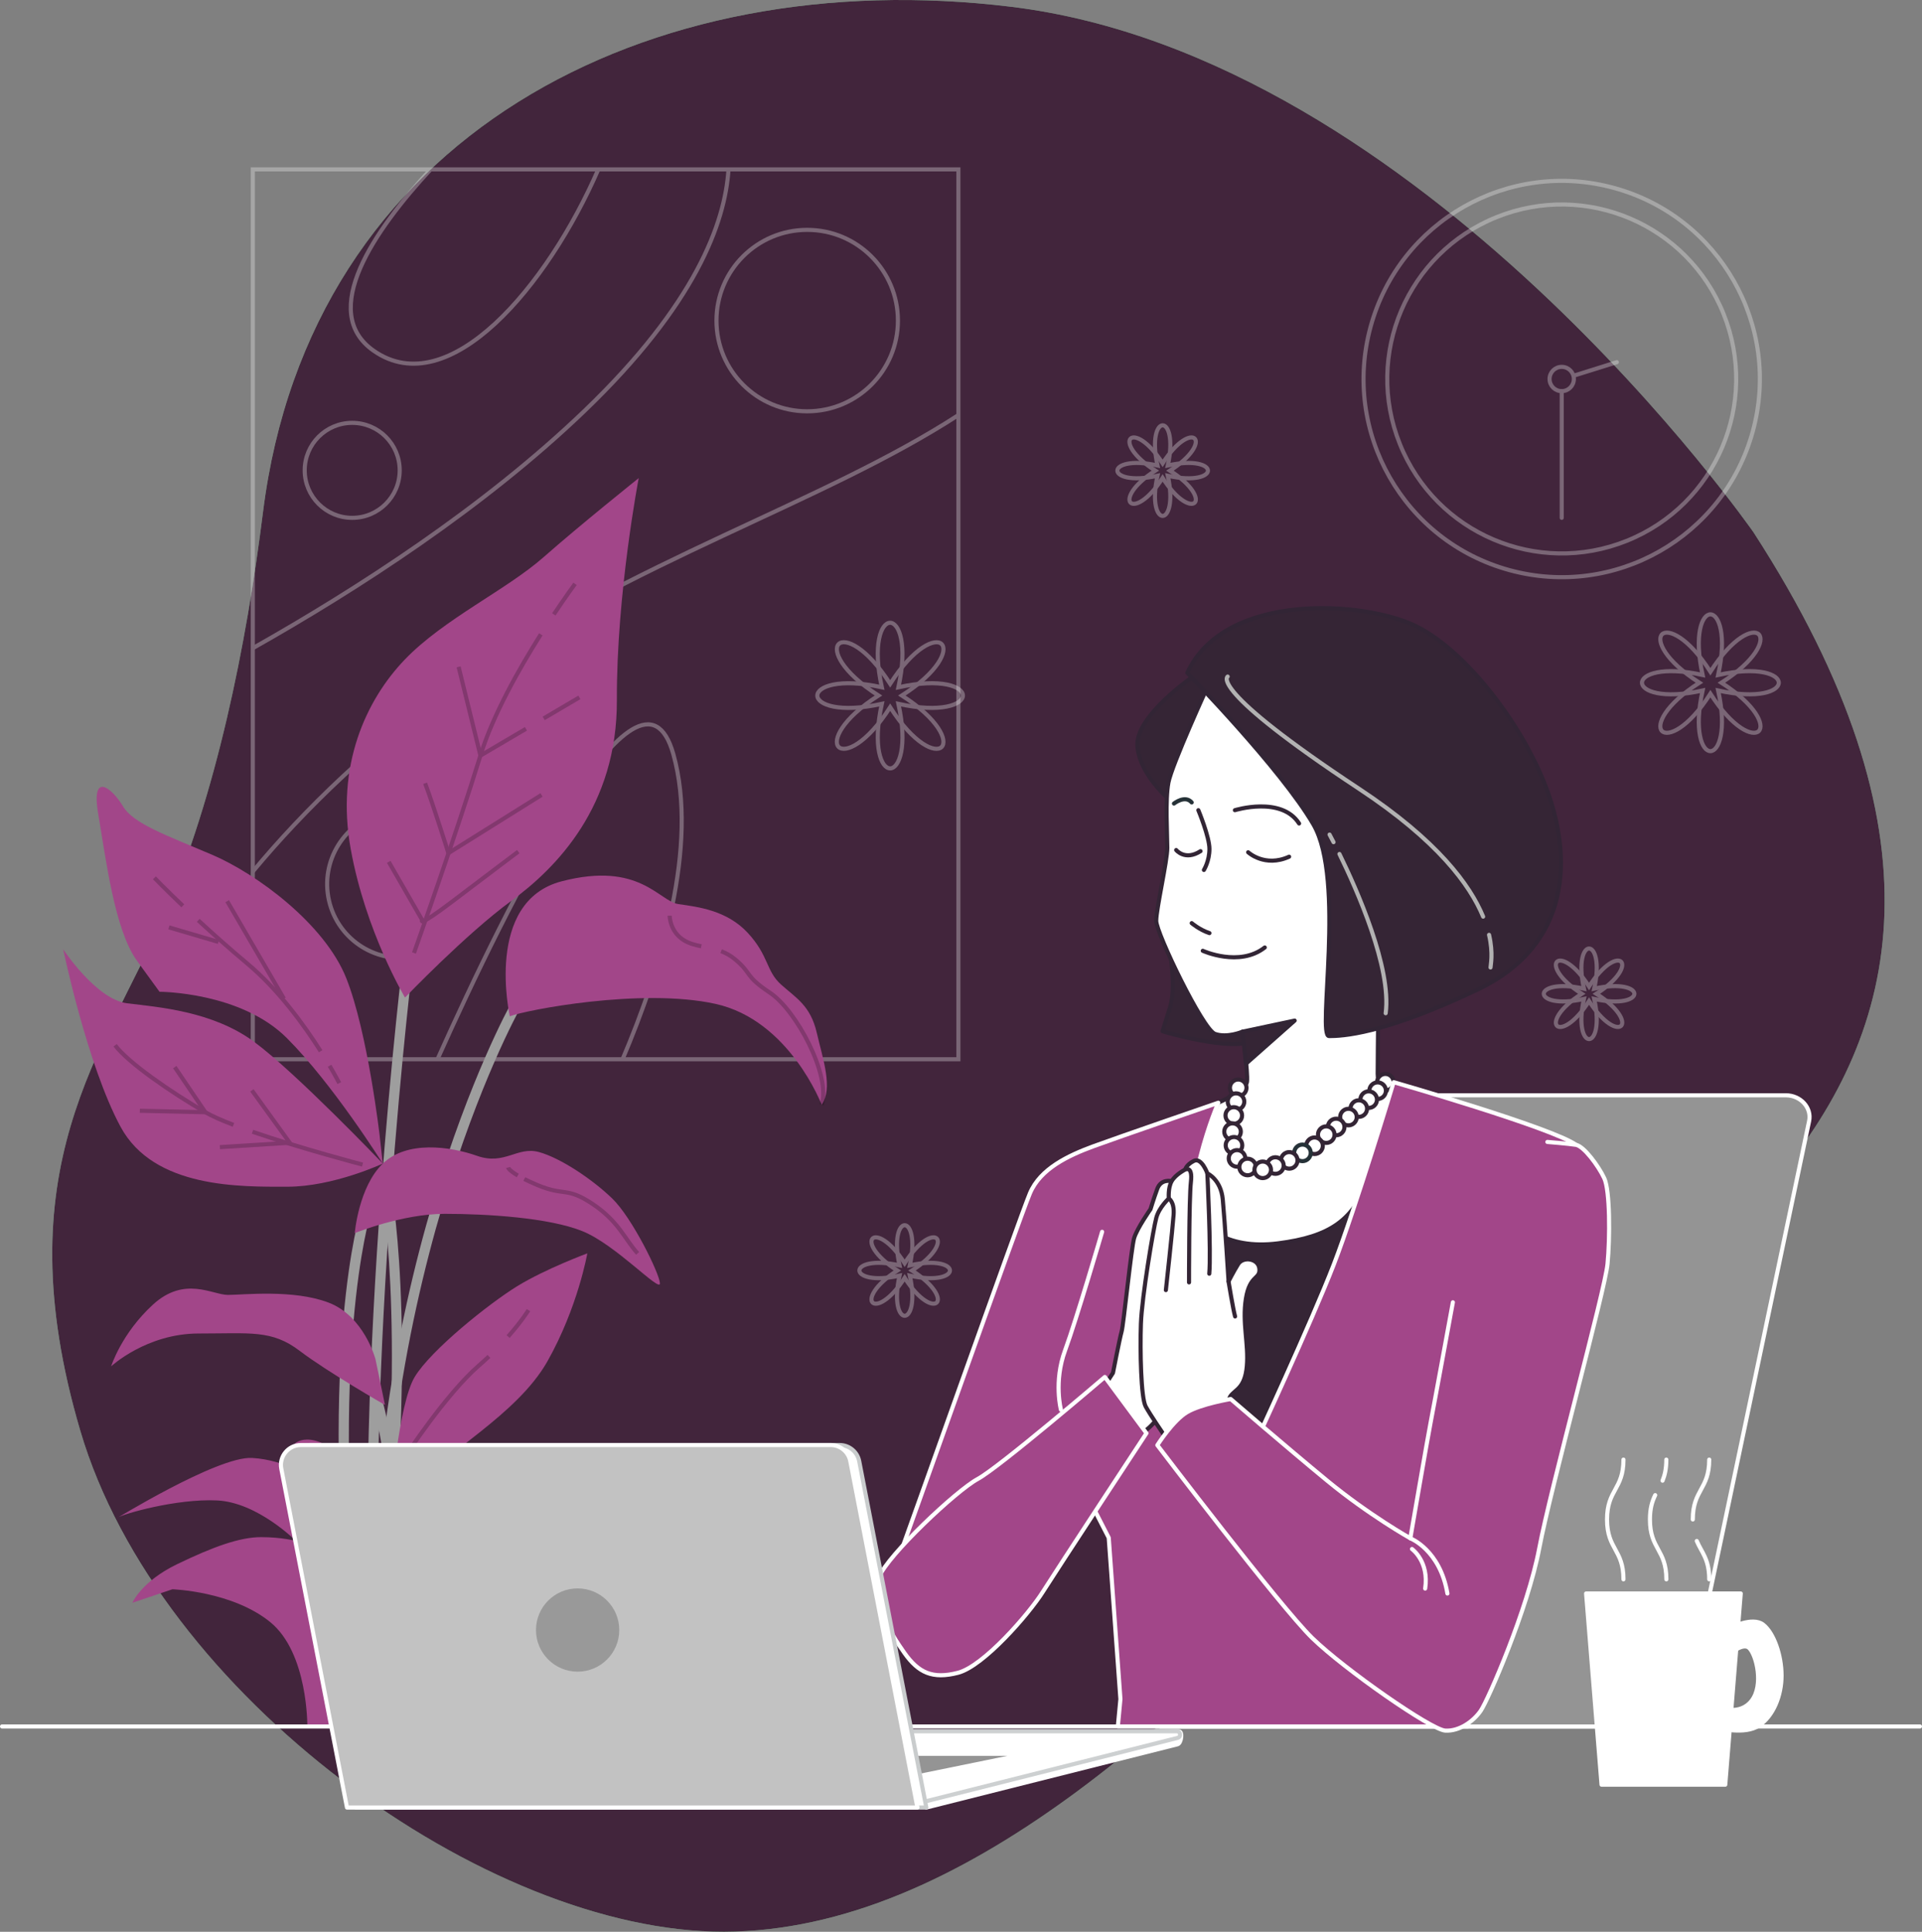
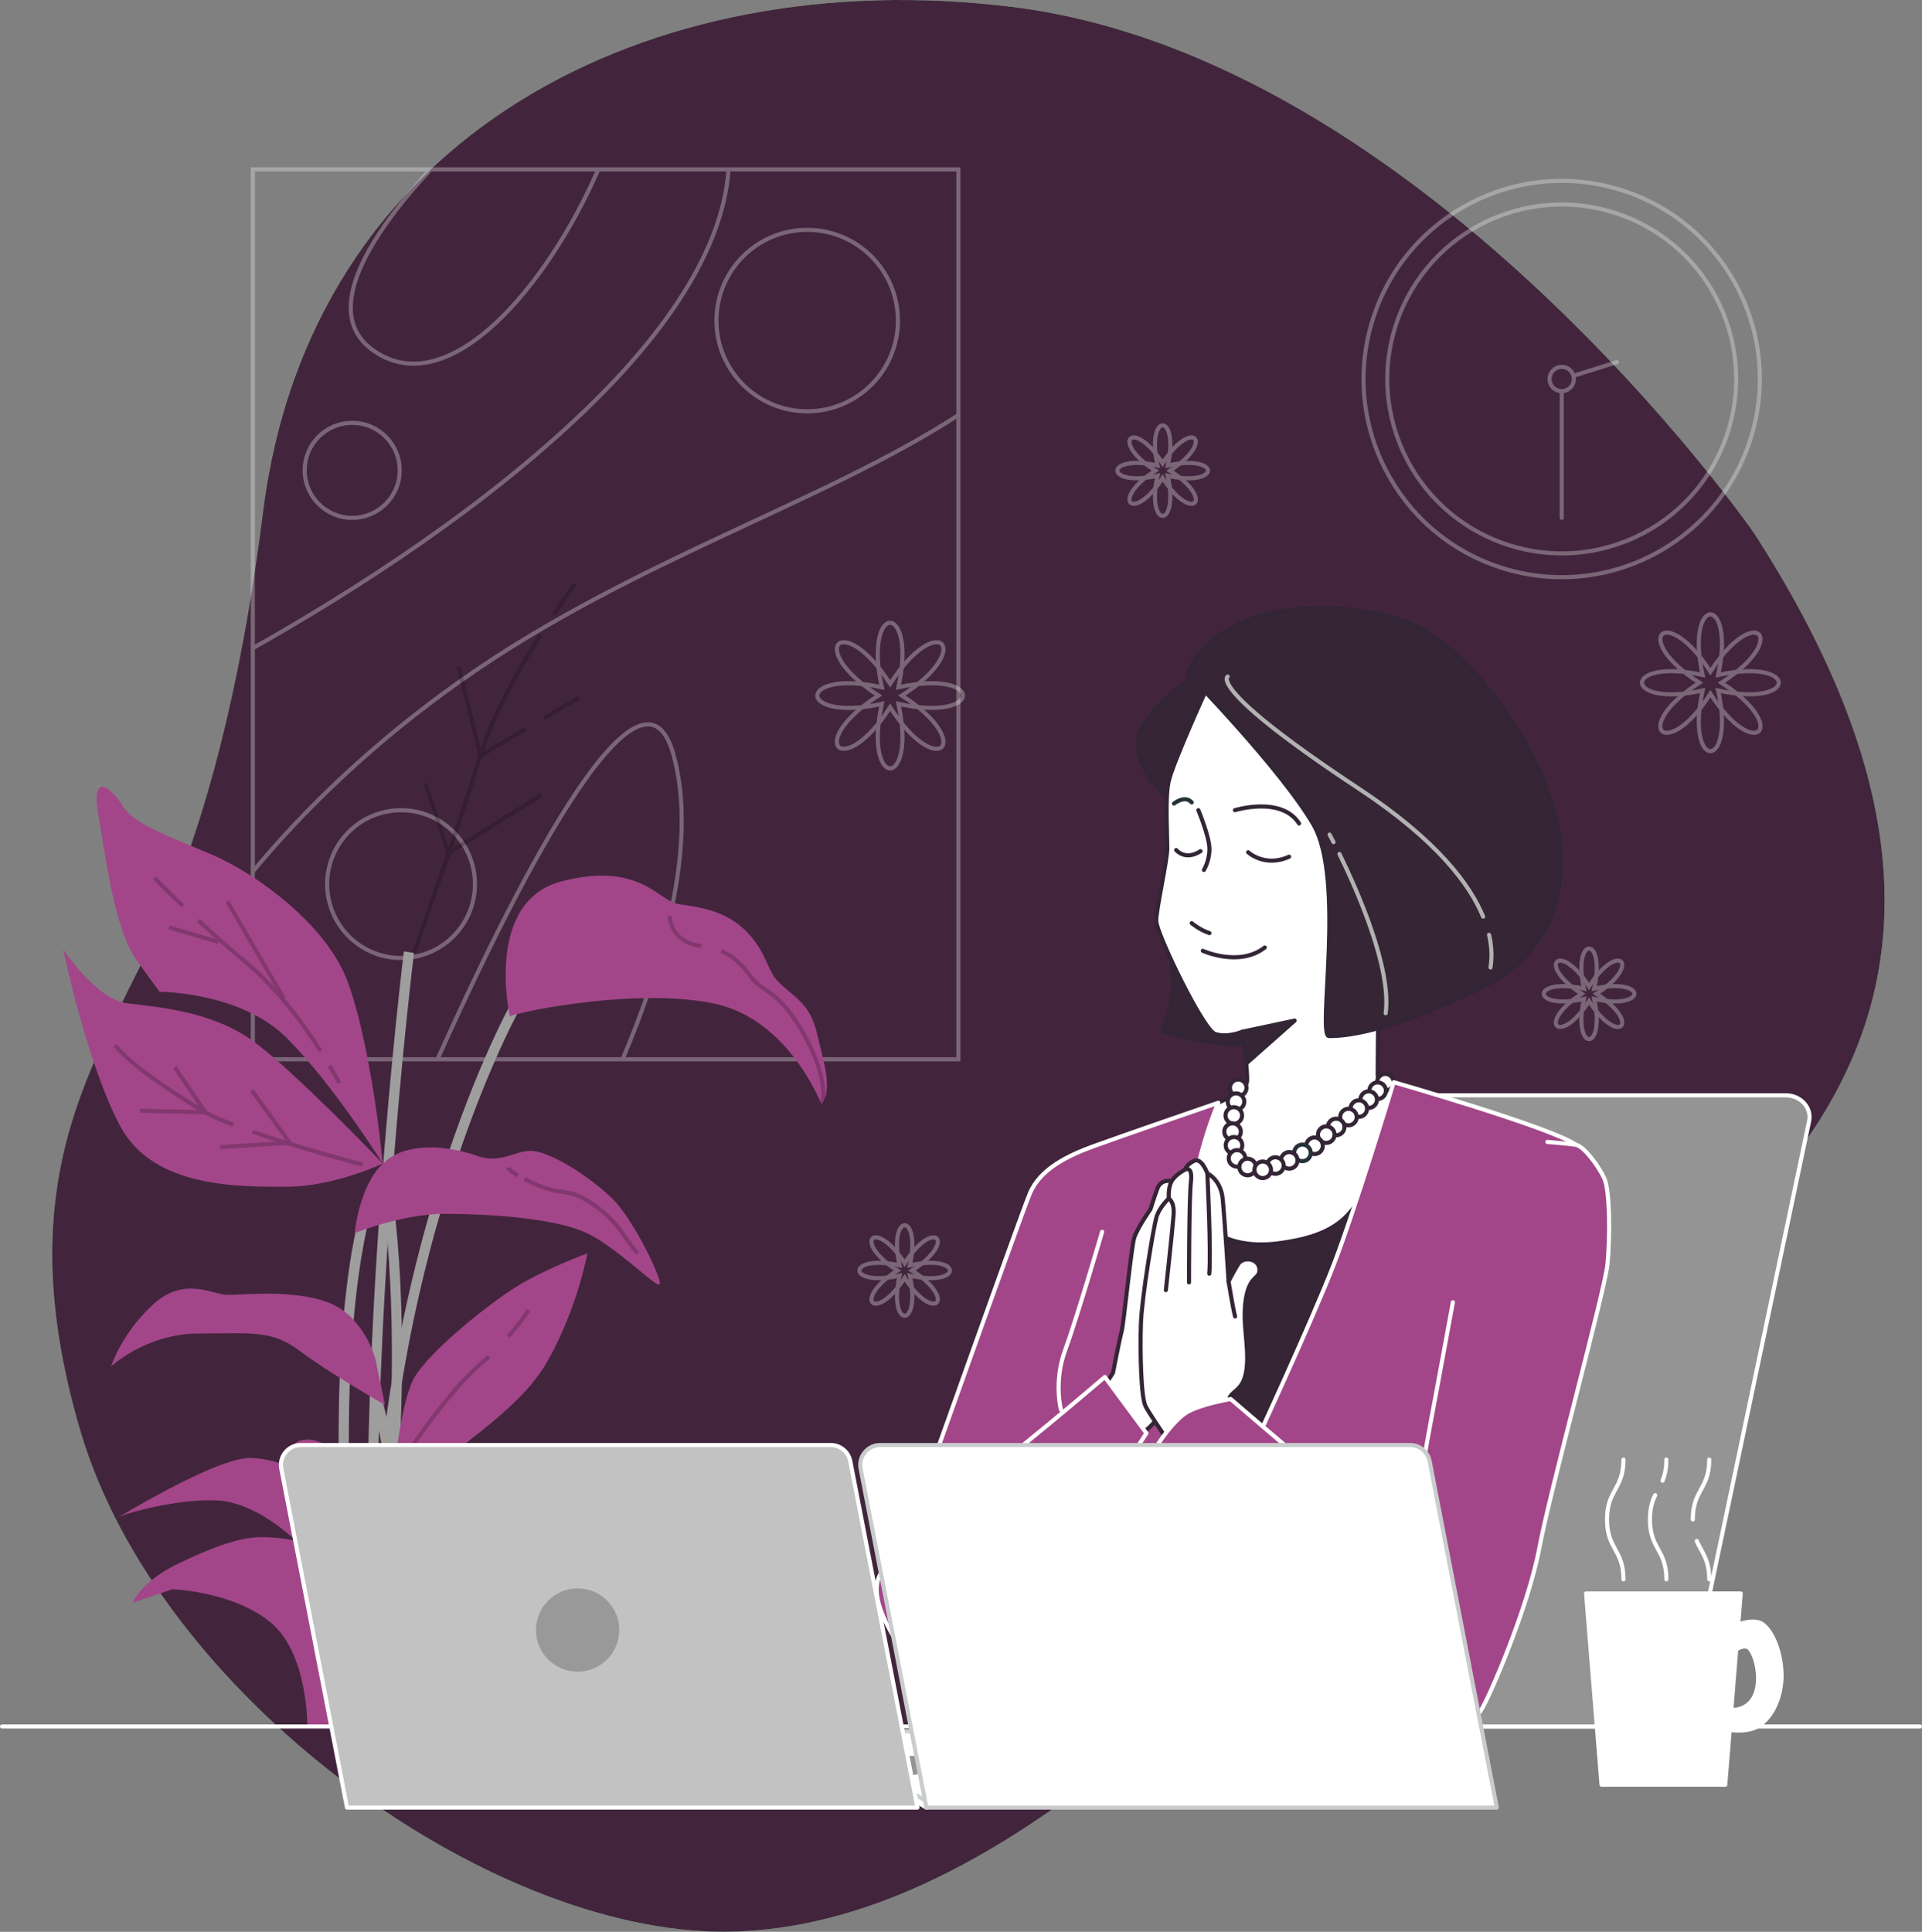
<svg xmlns="http://www.w3.org/2000/svg" id="_Шар_2" data-name="Шар 2" viewBox="0 0 468.17 470.55">
  <rect x="0" y="0" width="468.17" height="470.55" fill="#808080" stroke="none" />
  <defs>
    <style>
      .cls-1 {
        fill: #999;
      }

      .cls-1, .cls-2, .cls-3, .cls-4, .cls-5 {
        stroke-width: 0px;
      }

      .cls-6 {
        fill: #949494;
      }

      .cls-6, .cls-7, .cls-8, .cls-9, .cls-10, .cls-11 {
        stroke: #fff;
      }

      .cls-6, .cls-12, .cls-8, .cls-9, .cls-10, .cls-13, .cls-11, .cls-14, .cls-15, .cls-16, .cls-17, .cls-18, .cls-19, .cls-20 {
        stroke-linecap: round;
        stroke-linejoin: round;
      }

      .cls-21 {
        stroke: #000;
      }

      .cls-21, .cls-7 {
        stroke-miterlimit: 10;
      }

      .cls-21, .cls-7, .cls-9, .cls-16, .cls-19, .cls-20 {
        fill: none;
      }

      .cls-12 {
        fill: #352535;
      }

      .cls-12, .cls-20 {
        stroke: #322535;
      }

      .cls-8, .cls-4 {
        fill: #a24689;
      }

      .cls-22 {
        opacity: .2;
      }

      .cls-2 {
        fill: #9e9e9e;
      }

      .cls-10, .cls-13, .cls-14, .cls-15, .cls-17, .cls-18 {
        fill: #fff;
      }

      .cls-13 {
        stroke: #cdd0d1;
      }

      .cls-11 {
        fill: #c2c2c2;
      }

      .cls-14 {
        stroke: #332535;
      }

      .cls-23 {
        opacity: .3;
      }

      .cls-15, .cls-16 {
        stroke: #263238;
      }

      .cls-3 {
        fill: #92e3a9;
      }

      .cls-17 {
        stroke: #c9cccd;
      }

      .cls-18 {
        stroke: #342535;
      }

      .cls-5 {
        fill: #42253c;
      }

      .cls-19 {
        stroke: #b2b2b2;
      }
    </style>
  </defs>
  <g id="Mug">
    <g>
      <g>
        <path class="cls-3" d="m427.15,129.69S346.75,13.94,246.37,1.66c-88.61-10.84-170.86,31.53-182.31,123.09-4.08,32.63-11.34,68.72-24.24,98.48-14.46,33.38-39.16,61.17-20.24,125.34,18.91,64.17,98.76,122.11,156.81,121.97,58.05-.15,112.58-52.89,157.57-100.88,44.98-47.99,188.27-93.09,93.19-239.97Z" />
        <path class="cls-5" d="m427.15,129.69S346.75,13.94,246.37,1.66c-88.61-10.84-170.86,31.53-182.31,123.09-4.08,32.63-11.34,68.72-24.24,98.48-14.46,33.38-39.16,61.17-20.24,125.34,18.91,64.17,98.76,122.11,156.81,121.97,58.05-.15,112.58-52.89,157.57-100.88,44.98-47.99,188.27-93.09,93.19-239.97Z" />
      </g>
      <g class="cls-23">
        <rect class="cls-7" x="61.58" y="41.26" width="171.87" height="216.76" />
        <path class="cls-7" d="m61.58,212.3c12.47-14.99,29.18-31.39,51.21-46.87,40.98-28.78,87.66-42.92,120.66-64.32" />
        <path class="cls-7" d="m61.58,157.89c25.52-14.41,56.29-34.3,80.68-57.69,27.15-26.03,34.38-45.96,35.19-58.93" />
        <path class="cls-7" d="m106.56,258.03c17-37.91,49.28-103.44,57.45-74.35,6.26,22.3-2.98,52.24-12.37,74.35" />
        <path class="cls-7" d="m104.89,41.26c-13.68,14.81-27.46,34.71-13.85,44.19,18.31,12.77,42.34-15.75,54.7-44.19" />
        <circle class="cls-7" cx="196.62" cy="78.09" r="22.1" />
        <circle class="cls-7" cx="85.79" cy="114.57" r="11.57" />
        <circle class="cls-7" cx="97.69" cy="215.35" r="18" transform="translate(-46.07 27.6) rotate(-13.04)" />
      </g>
      <g>
        <g>
          <g>
            <path class="cls-2" d="m91.3,416.09c-5.98-101.02,32.72-170.85,33.11-171.54l2.17,1.28c-.39.69-38.75,69.95-32.81,170.22l-2.47.05Z" />
            <path class="cls-2" d="m90.49,407.86c-4.47-75.44,7.77-175.14,7.89-176.13l2.46.4c-.12,1-12.33,100.48-7.88,175.69l-2.47.05Z" />
            <path class="cls-2" d="m85.7,405.57c-4.31-39.95-3.5-67.83-2.07-84.2,1.56-17.8,4.11-26.02,4.22-26.36l2.36.83c-.1.33-10.23,33.66-2.05,109.56l-2.46.17Z" />
            <path class="cls-2" d="m94.88,385.91l-2.46-.35c6.62-64.84.37-96.2.3-96.51l2.42-.41c.06.31,6.4,31.99-.27,97.27Z" />
          </g>
          <path class="cls-2" d="m97.89,401.84l-2.47-.24c2.42-42.44-6.27-65.09-6.36-65.32l2.3-.82c.37.93,8.99,23.33,6.53,66.38Z" />
        </g>
        <g>
-           <path class="cls-4" d="m98.65,242.98s-9.59-15.99-13.23-36.22c-3.65-20.22,3.7-36.22,13.17-46.09s24.71-16.93,33.79-24.93c9.08-8,23.2-19.28,23.2-19.28,0,0-5.43,28.22-5.32,54.09.11,25.87-14.79,40.92-25.76,48.92-10.96,8-25.85,23.52-25.85,23.52Z" />
          <path class="cls-4" d="m124.18,247.54s-6.31-27.94,12.64-32.87,23.71,4.87,28.41,5.55c4.71.68,11.81,1.47,16.95,7.05,5.14,5.58,4.38,9.23,8.06,12.54,3.68,3.3,7.17,5.12,8.71,11.74s3.99,13.46,1.2,17.57c0,0-7.83-20.64-25.91-24.6-18.08-3.97-46.36,1.55-50.07,3.04Z" />
          <path class="cls-4" d="m92.51,276.85s-2.92-25.4-8.16-38.57c-5.24-13.17-21.73-25.4-32.74-30.1-11.01-4.7-19.12-7.53-21.64-11.76-2.52-4.23-7.89-8.94-6.04,1.88,1.85,10.82,3.97,28.22,9.45,35.75l5.48,7.53s19.75,0,31.03,11.29c11.28,11.29,23.35,30.57,23.35,30.57l-.74-6.58Z" />
          <path class="cls-4" d="m93.25,283.43s-21.13-22.11-31.31-29.63c-10.18-7.53-23.39-8.47-30.96-9.41-7.56-.94-15.59-13.17-15.59-13.17,0,0,5.85,28.22,13.99,43.27,8.14,15.05,29.29,14.58,40.57,14.58s23.29-5.64,23.29-5.64Z" />
          <path class="cls-4" d="m86.41,300.36s.95-11.29,6.84-16.93c5.88-5.64,16.29-4.23,22.97-1.88,6.68,2.35,9.78-2.35,15.01-.94s12.97,6.58,17.86,11.29c4.9,4.7,11.57,18.34,11.66,20.7.1,2.35-10.73-9.41-18.86-12.7-8.13-3.29-23.22-4.23-33.57-4.23s-21.91,4.7-21.91,4.7Z" />
          <path class="cls-4" d="m91.42,330.94s-2.77-10.35-11.37-13.64c-8.6-3.29-20.77-1.88-24.53-1.88s-10.54-4.7-18.25,2.35c-7.71,7.06-10.2,15.05-10.2,15.05,0,0,8.61-8,21.31-8s17.83-.94,24.63,4.23,20.76,13.17,20.76,13.17l-2.34-11.29Z" />
          <path class="cls-4" d="m95.2,365.98s1.84-23.99,5.81-30.57c3.96-6.58,18.09-17.87,24.97-22.11,6.88-4.23,17.08-8,17.08-8,0,0-2.29,13.17-9.74,26.34-7.46,13.17-25.89,22.58-28.03,27.75-2.14,5.17-2.93,8.94-2.93,8.94,0,0-.7-5.64,11.92-7.53s23.57,1.41,28,6.11c4.42,4.7,10.28,9.88,11.69,9.88s10.6,6.11,10.6,6.11c0,0-6.94,2.82-17.4,0s-19.57-7.06-26.16-7.06-19.66,2.35-19.66,2.35c0,0,20.83,3.29,24.2,5.17s15.36,7.53,15.36,7.53c0,0-15.01.94-22.86,4.7-7.84,3.76-11.38,9.41-11.75,11.76s-.69,6.11-.69,6.11l.29,7.06h-31.04s.21-17.87-9.03-25.4c-9.24-7.53-23.84-8-23.84-8l-9.74,3.29s2.14-5.17,10.91-9.41c8.76-4.23,15.25-6.58,20.43-6.58s8.5.94,8.5.94c0,0-9.32-9.41-19.22-9.88-9.9-.47-22.91,3.29-24.29,4.23s24.32-15.05,32.8-14.58c8.49.47,14.79,5.17,14.79,5.17l-4.58-8.47s4.04-4.7,13.83,4.7l9.79,9.41Z" />
        </g>
        <g class="cls-22">
          <path class="cls-21" d="m134.9,149.65c3.03-4.54,5.17-7.43,5.17-7.43" />
          <path class="cls-21" d="m100.84,232.13s10.51-29.64,16.18-48.08c3.04-9.87,9.43-21.16,14.71-29.53" />
-           <path class="cls-21" d="m126.24,207.45s-7.09,5.32-15.95,12.05-7.45,4.61-7.45,4.61l-8.15-14.18" />
          <path class="cls-21" d="m103.55,190.79c2.13,5.67,5.67,17.02,5.67,17.02l22.69-14.18" />
          <line class="cls-21" x1="132.44" y1="174.99" x2="141.13" y2="169.87" />
          <polyline class="cls-21" points="111.71 162.43 117.03 184.05 128.11 177.53" />
          <path class="cls-21" d="m175.66,231.7c1.14.44,2.29,1.05,3.41,1.99,4.25,3.55,2.13,3.9,8.51,8.15,6.38,4.25,14.86,20.13,12.57,27.26" />
          <path class="cls-21" d="m163.12,223.05s0,3.9,3.55,6.03c1.27.76,2.67,1.11,4.15,1.42" />
          <path class="cls-21" d="m44.53,220.64c-4.33-4.12-6.92-6.81-6.92-6.81" />
          <path class="cls-21" d="m78.11,256.06c-3.95-6.23-10.23-14.95-17.81-21.3-4.5-3.77-8.58-7.42-12.01-10.58" />
          <path class="cls-21" d="m82.64,263.83s-.84-1.64-2.36-4.23" />
          <line class="cls-21" x1="69.16" y1="243.26" x2="55.34" y2="219.51" />
          <line class="cls-21" x1="53.21" y1="229.44" x2="41.15" y2="225.89" />
          <path class="cls-21" d="m56.87,274c-2.82-1.08-5.23-2.13-6.85-3.08-8.51-4.96-18.79-12.05-21.98-16.31" />
          <path class="cls-21" d="m88.31,283.68s-15.04-3.94-26.8-8" />
          <polyline class="cls-21" points="34.06 270.56 50.02 270.92 42.57 259.93" />
          <polyline class="cls-21" points="53.56 279.43 70.58 278.36 61.36 265.6" />
          <path class="cls-21" d="m127.71,287.2c.85.43,1.89.91,3.14,1.44,6.74,2.84,7.09.35,13.47,4.61,6.38,4.25,7.8,8.51,10.99,12.05" />
          <path class="cls-21" d="m123.76,284.39s.16.65,2.36,1.95" />
          <path class="cls-21" d="m123.77,325.57c3.34-3.78,4.96-6.44,4.96-6.44" />
          <path class="cls-21" d="m98.59,354.94s9.93-15.25,18.08-22.34c.86-.74,1.66-1.48,2.43-2.2" />
        </g>
      </g>
      <line class="cls-9" x1="467.67" y1="420.54" x2=".5" y2="420.54" />
      <path class="cls-6" d="m434.97,266.79h-115.25c-2.78,0-5.18,1.81-5.7,4.3l-31.44,149.45h127.07l31.02-147.45c.69-3.27-2.06-6.3-5.7-6.3Z" />
      <g>
        <path class="cls-12" d="m291.09,164.45s-14.83,9.98-14.02,17.53c.81,7.55,8.9,13.75,8.9,13.75,0,0,11.06-26.7,11.87-26.97s-6.74-4.32-6.74-4.32Z" />
        <path class="cls-12" d="m284.28,227.76s2.56,11.72.73,17.58l-1.83,5.86s16.85,5.13,22.34,2.2c5.49-2.93,6.23-4.76,6.23-4.76,0,0-21.24-23.8-27.47-20.87Z" />
        <path class="cls-12" d="m281.46,285.25s29.06-2.03,43.59,0c14.53,2.03,16.27,2.32,16.27,2.32,0,0-12.79,44.46-20.92,61.9-8.14,17.44-26.74,32.26-26.74,32.26,0,0-28.77-49.4-12.21-96.48Z" />
        <path class="cls-14" d="m294.32,166.88s-8.9,19.42-9.71,23.73c-.81,4.32-.27,12.68-.27,15.91s-2.7,14.83-2.7,17.8,11.33,26.43,14.29,27.51c2.97,1.08,6.74-.54,6.74-.54,0,0,1.35,10.04,1.08,12.2-.27,2.16-7.01,5.12-7.01,5.12,0,0-8.9,17.53-7.01,23.73s8.9,12.14,21.58,10.52c12.68-1.62,18.61-5.66,22.12-16.18,3.51-10.52,6.2-21.04,6.2-21.04,0,0-4.05.48-4.05-4.11s.27-26.43.27-26.43c0,0,3.78-37.76-7.82-53.13-11.6-15.37-29.67-22.38-33.71-15.1Z" />
        <g>
          <path class="cls-12" d="m289.2,163.91s22.92,23.46,30.75,36.95.81,51.51,3.78,51.51,13.04-.29,36.23-11.35c23.19-11.06,22.65-32.63,16.99-48.28-5.66-15.64-19.51-33.96-31.92-40.16-12.41-6.2-46.66-8.63-55.83,11.33Z" />
          <g>
            <path class="cls-19" d="m326.27,208.02c4.3,8.79,12.71,27.74,11.26,38.79" />
            <path class="cls-19" d="m323.86,203.29s.36.67.97,1.85" />
            <path class="cls-19" d="m362.71,227.71c1.07,4.6.36,7.41.36,7.95" />
            <path class="cls-19" d="m299.04,164.8s-5.04,2.88,32.01,27.34c19.14,12.63,27.04,23.44,30.22,31.14" />
          </g>
        </g>
        <path class="cls-20" d="m304.03,207.6s4.05,3.78,9.98,1.08" />
        <path class="cls-20" d="m286.5,207.06s2.16,2.7,5.93.27" />
        <path class="cls-20" d="m291.9,197.35s2.7,6.47,2.7,9.44-1.35,5.12-1.35,5.12" />
        <path class="cls-20" d="m290.28,224.86s1.89,1.62,4.32,2.43" />
        <path class="cls-20" d="m292.98,231.6s8.9,4.05,15.1-.81" />
        <path class="cls-20" d="m300.8,197.35s11.33-3.51,15.64,3.24" />
        <path class="cls-16" d="m285.96,195.73s2.7-2.16,4.32-.27" />
        <polygon class="cls-12" points="302.69 251.29 315.36 248.6 303.49 259.11 302.69 251.29" />
        <path class="cls-18" d="m303.63,264.97c0,1.12-.91,2.02-2.02,2.02s-2.02-.91-2.02-2.02.91-2.02,2.02-2.02,2.02.91,2.02,2.02Z" />
        <path class="cls-18" d="m303.09,268.34c0,1.12-.91,2.02-2.02,2.02s-2.02-.91-2.02-2.02.91-2.02,2.02-2.02,2.02.91,2.02,2.02Z" />
        <path class="cls-18" d="m302.55,271.71c0,1.12-.91,2.02-2.02,2.02s-2.02-.91-2.02-2.02.91-2.02,2.02-2.02,2.02.91,2.02,2.02Z" />
        <path class="cls-18" d="m339.47,263.61c0,1.12-.91,2.02-2.02,2.02s-2.02-.91-2.02-2.02.91-2.02,2.02-2.02,2.02.91,2.02,2.02Z" />
        <path class="cls-18" d="m337.59,265.67c0,1.12-.91,2.02-2.02,2.02s-2.02-.91-2.02-2.02.91-2.02,2.02-2.02,2.02.91,2.02,2.02Z" />
        <circle class="cls-18" cx="333.39" cy="267.85" r="2.02" />
        <path class="cls-18" d="m333,270.03c0,1.12-.91,2.02-2.02,2.02s-2.02-.91-2.02-2.02.91-2.02,2.02-2.02,2.02.91,2.02,2.02Z" />
        <path class="cls-18" d="m330.48,272.1c0,1.12-.91,2.02-2.02,2.02s-2.02-.91-2.02-2.02.91-2.02,2.02-2.02,2.02.91,2.02,2.02Z" />
        <circle class="cls-18" cx="325.47" cy="274.51" r="2.02" />
        <path class="cls-18" d="m325.08,276.38c0,1.12-.91,2.02-2.02,2.02s-2.02-.91-2.02-2.02.91-2.02,2.02-2.02,2.02.91,2.02,2.02Z" />
        <path class="cls-18" d="m322.22,279.09c0,1.12-.91,2.02-2.02,2.02s-2.02-.91-2.02-2.02.91-2.02,2.02-2.02,2.02.91,2.02,2.02Z" />
        <path class="cls-15" d="m319.28,280.82c0,1.12-.91,2.02-2.02,2.02s-2.02-.91-2.02-2.02.91-2.02,2.02-2.02,2.02.91,2.02,2.02Z" />
        <path class="cls-18" d="m316.06,282.65c0,1.12-.91,2.02-2.02,2.02s-2.02-.91-2.02-2.02.91-2.02,2.02-2.02,2.02.91,2.02,2.02Z" />
        <path class="cls-18" d="m302.25,275.65c0,1.12-.91,2.02-2.02,2.02s-2.02-.91-2.02-2.02.91-2.02,2.02-2.02,2.02.91,2.02,2.02Z" />
        <circle class="cls-18" cx="300.58" cy="278.98" r="2.02" />
        <path class="cls-18" d="m303.34,282.17c0,1.12-.91,2.02-2.02,2.02s-2.02-.91-2.02-2.02.91-2.02,2.02-2.02,2.02.91,2.02,2.02Z" />
        <circle class="cls-18" cx="303.9" cy="284.26" r="2.02" />
        <path class="cls-18" d="m312.69,283.91c0,1.12-.91,2.02-2.02,2.02s-2.02-.91-2.02-2.02.91-2.02,2.02-2.02,2.02.91,2.02,2.02Z" />
        <path class="cls-18" d="m309.6,284.95c0,1.12-.91,2.02-2.02,2.02s-2.02-.91-2.02-2.02.91-2.02,2.02-2.02,2.02.91,2.02,2.02Z" />
        <path class="cls-8" d="m339.47,263.61s-9.19,30.46-14.58,44.41c-5.39,13.95-19.65,44.69-19.65,44.69,0,0-13.31-18.38-15.53-40.89-2.22-22.5,7.05-43.21,7.05-43.21,0,0-24.46,8.41-30.48,10.63-6.02,2.22-12.87,5.41-15.4,11.43s-30.81,85.89-32.08,89.06c-1.27,3.17-3.8,3.49-.32,8.87,3.49,5.39,20.29,5.71,23.46,2.85,3.17-2.85,21.47-29.88,21.47-29.88l6.66,13,2.85,39.3-.63,6.66h85.26l-.95-23.14s31.72-79.87,34.26-93.49c2.54-13.63-1.27-20.92-6.97-25.04-5.71-4.12-44.4-15.26-44.4-15.26Z" />
        <path class="cls-18" d="m285.41,287.72s-2.58-.7-3.52,1.88c-.94,2.58-1.64,4.93-1.64,4.93,0,0-3.29,4.69-3.99,7.04s-2.58,21.12-3.05,22.76c-.47,1.64-2.11,10.09-2.11,10.09l-2.58,3.99,6.81,11.73s3.76-.23,7.28-5.63c3.52-5.4,3.52-4.93,4.22-11.73.7-6.81,1.41-43.89,1.41-43.89,0,0-1.41-1.64-2.82-1.17Z" />
        <g>
          <path class="cls-18" d="m299.25,346.63s-.7-4.93.47-6.57c1.17-1.64,3.52-1.88,3.99-7.28.47-5.4-1.17-10.56-.23-16.43.94-5.87,3.52-4.69,3.29-7.28-.23-2.58-3.99-3.05-5.16-1.17-1.17,1.88-2.35,4.22-2.35,4.22,0,0-.94-15.02-1.41-19.95-.47-4.93-3.75-6.34-3.75-6.34,0,0-1.41-3.99-3.29-3.05-1.88.94-2.11,2.11-2.11,2.11,0,0-2.35,1.17-3.29,2.82-.94,1.64-.7,4.22-.7,4.22,0,0-2.35,2.11-3.05,4.69-.7,2.58-3.52,19.24-3.75,25.82-.23,6.57,0,18.07,1.17,20.18,1.17,2.11,4.22,6.57,4.22,6.57l1.88,5.63s8.92-7.28,14.08-8.21Z" />
          <path class="cls-18" d="m284.7,291.95s1.41.7,1.17,3.99c-.23,3.29-1.88,18.31-1.88,18.31" />
          <path class="cls-18" d="m288.69,284.91s1.87-1.1,1.4,2.97-.46,24.49-.46,24.49" />
          <path class="cls-18" d="m294.09,285.85s.94,19.01.47,24.41" />
          <path class="cls-18" d="m299.25,312.13s1.13,6.89,1.6,8.54" />
        </g>
        <path class="cls-8" d="m269.12,335.41l10.14,13.7s-21.82,33.22-25.24,38.64c-3.41,5.42-14.44,18.1-20.66,19.71-6.22,1.61-9.63,0-13.05-4.82s-8.43-13.05-6.22-18.47,18.86-21.11,24.08-23.92c5.22-2.81,30.95-24.84,30.95-24.84Z" />
        <path class="cls-8" d="m376.92,278.16s5.02.4,6.94.7c1.92.3,5.5,5.12,6.91,8.13,1.41,3.01,1.41,14.45.8,20.87-.6,6.42-13.82,54.42-16.63,69.28-2.81,14.85-12.46,36.98-14.27,39.59-1.81,2.61-5.22,5.02-8.63,4.82-3.41-.2-24.57-14.93-32.4-22.56-7.83-7.63-37.73-46.97-37.73-46.97,0,0,3.81-6.02,7.23-8.03,3.41-2.01,10.64-3.21,10.64-3.21,0,0,13.25,11.44,23.48,19.87,10.24,8.43,20.27,14.05,20.27,14.05,0,0,4.41-25.58,5.02-28.59.6-3.01,5.35-28.89,5.35-28.89" />
        <path class="cls-9" d="m343.54,374.71s7.23,2.81,9.03,13.45" />
        <path class="cls-9" d="m343.94,377.32s4.21,3.01,3.21,9.63" />
        <path class="cls-9" d="m258.43,343.4s-1.81-6.82,1-14.45c2.81-7.63,9.03-28.9,9.03-28.9" />
      </g>
      <g class="cls-23">
        <path class="cls-7" d="m419.31,166.3c16.99,10.86,8.18,19.67-2.68,2.68-10.86,16.99-19.67,8.18-2.68-2.68-16.99-10.86-8.18-19.67,2.68-2.68,10.86-16.99,19.67-8.18,2.68,2.68Z" />
        <path class="cls-7" d="m418.52,164.41c19.69-4.33,19.69,8.12,0,3.79,4.33,19.69-8.12,19.69-3.79,0-19.69,4.33-19.69-8.12,0-3.79-4.33-19.69,8.12-19.69,3.79,0Z" />
      </g>
      <g class="cls-23">
        <path class="cls-7" d="m284.98,114.64c11.25,7.19,5.42,13.03-1.78,1.78-7.19,11.25-13.03,5.42-1.78-1.78-11.25-7.19-5.42-13.03,1.78-1.78,7.19-11.25,13.03-5.42,1.78,1.78Z" />
        <path class="cls-7" d="m284.46,113.38c13.04-2.87,13.04,5.38,0,2.51,2.87,13.04-5.38,13.04-2.51,0-13.04,2.87-13.04-5.38,0-2.51-2.87-13.04,5.38-13.04,2.51,0Z" />
      </g>
      <g class="cls-23">
        <path class="cls-7" d="m222.14,309.48c11.25,7.19,5.42,13.03-1.78,1.78-7.19,11.25-13.03,5.42-1.78-1.78-11.25-7.19-5.42-13.03,1.78-1.78,7.19-11.25,13.03-5.42,1.78,1.78Z" />
        <path class="cls-7" d="m221.62,308.22c13.04-2.87,13.04,5.38,0,2.51,2.87,13.04-5.38,13.04-2.51,0-13.04,2.87-13.04-5.38,0-2.51-2.87-13.04,5.38-13.04,2.51,0Z" />
      </g>
      <g class="cls-23">
        <path class="cls-7" d="m388.85,242.07c11.25,7.19,5.42,13.03-1.78,1.78-7.19,11.25-13.03,5.42-1.78-1.78-11.25-7.19-5.42-13.03,1.78-1.78,7.19-11.25,13.03-5.42,1.78,1.78Z" />
        <path class="cls-7" d="m388.33,240.82c13.04-2.87,13.04,5.38,0,2.51,2.87,13.04-5.38,13.04-2.51,0-13.04,2.87-13.04-5.38,0-2.51-2.87-13.04,5.38-13.04,2.51,0Z" />
      </g>
      <g class="cls-23">
        <path class="cls-7" d="m219.68,169.42c18.07,11.56,8.7,20.93-2.85,2.85-11.56,18.07-20.93,8.7-2.85-2.85-18.07-11.56-8.7-20.93,2.85-2.85,11.56-18.07,20.93-8.7,2.85,2.85Z" />
        <path class="cls-7" d="m218.84,167.41c20.95-4.61,20.95,8.64,0,4.04,4.61,20.95-8.64,20.95-4.04,0-20.95,4.61-20.95-8.64,0-4.04-4.61-20.95,8.64-20.95,4.04,0Z" />
      </g>
      <g class="cls-23">
        <circle class="cls-9" cx="380.41" cy="92.32" r="48.26" transform="translate(190.74 434.76) rotate(-74.66)" />
        <circle class="cls-9" cx="380.41" cy="92.32" r="42.49" transform="translate(-6.98 148.54) rotate(-21.9)" />
        <path class="cls-9" d="m383.37,92.32c0,1.63-1.32,2.96-2.96,2.96s-2.96-1.32-2.96-2.96,1.32-2.96,2.96-2.96,2.96,1.32,2.96,2.96Z" />
        <line class="cls-9" x1="383.56" y1="91.44" x2="393.84" y2="88.22" />
        <line class="cls-9" x1="380.41" y1="95.28" x2="380.41" y2="126.14" />
      </g>
      <g>
        <path class="cls-10" d="m225.64,440.29l61.19-15.41c.94-.24,1.31-3.14.33-3.14l-90.25,1.52,28.73,17.03Z" />
        <path class="cls-13" d="m225.64,438.74l61.19-15.41c.94-.24.77-1.62-.2-1.62h-89.71l28.73,17.03Z" />
        <polygon class="cls-6" points="219.47 427.19 250.35 427.19 215.95 434.22 219.47 427.19" />
-         <path class="cls-17" d="m225.64,440.29H86.69l-16-82.53c-.58-2.99,1.71-5.77,4.76-5.77h129.08c2.32,0,4.31,1.64,4.76,3.92l16.35,84.38Z" />
+         <path class="cls-17" d="m225.64,440.29l-16-82.53c-.58-2.99,1.71-5.77,4.76-5.77h129.08c2.32,0,4.31,1.64,4.76,3.92l16.35,84.38Z" />
        <path class="cls-11" d="m223.47,440.29H84.52l-16-82.53c-.58-2.99,1.71-5.77,4.76-5.77h129.08c2.32,0,4.31,1.64,4.76,3.92l16.35,84.38Z" />
        <circle class="cls-1" cx="140.7" cy="397.05" r="10.14" />
      </g>
      <g>
        <g>
          <path class="cls-10" d="m421.48,396.53s5.38-2.83,7.99-.8c2.61,2.03,4.49,7.48,4.49,12.41s-2.03,9.87-5.51,12.19c-3.48,2.32-9.87.58-9.87.58l.29-4.93s4.93,2.03,7.83-1.74c2.9-3.77,1.16-11.03-.58-12.77s-5.8,2.32-5.8,2.32l1.16-7.25Z" />
          <polygon class="cls-10" points="424.02 388.15 386.35 388.15 390.11 434.72 420.25 434.72 424.02 388.15" />
        </g>
        <g>
          <path class="cls-9" d="m395.45,355.54c0,7.29-4,7.29-4,14.58s4,7.29,4,14.58" />
          <g>
            <path class="cls-9" d="m403.18,364.19c-.71,1.46-1.28,3.17-1.28,5.93,0,7.29,4,7.29,4,14.58" />
            <path class="cls-9" d="m405.89,355.54c0,2.27-.39,3.83-.92,5.13" />
          </g>
          <g>
            <path class="cls-9" d="m413.31,375.36c1.18,2.8,3.03,4.39,3.03,9.34" />
            <path class="cls-9" d="m416.34,355.54c0,7.29-4,7.29-4,14.58" />
          </g>
        </g>
      </g>
    </g>
  </g>
</svg>